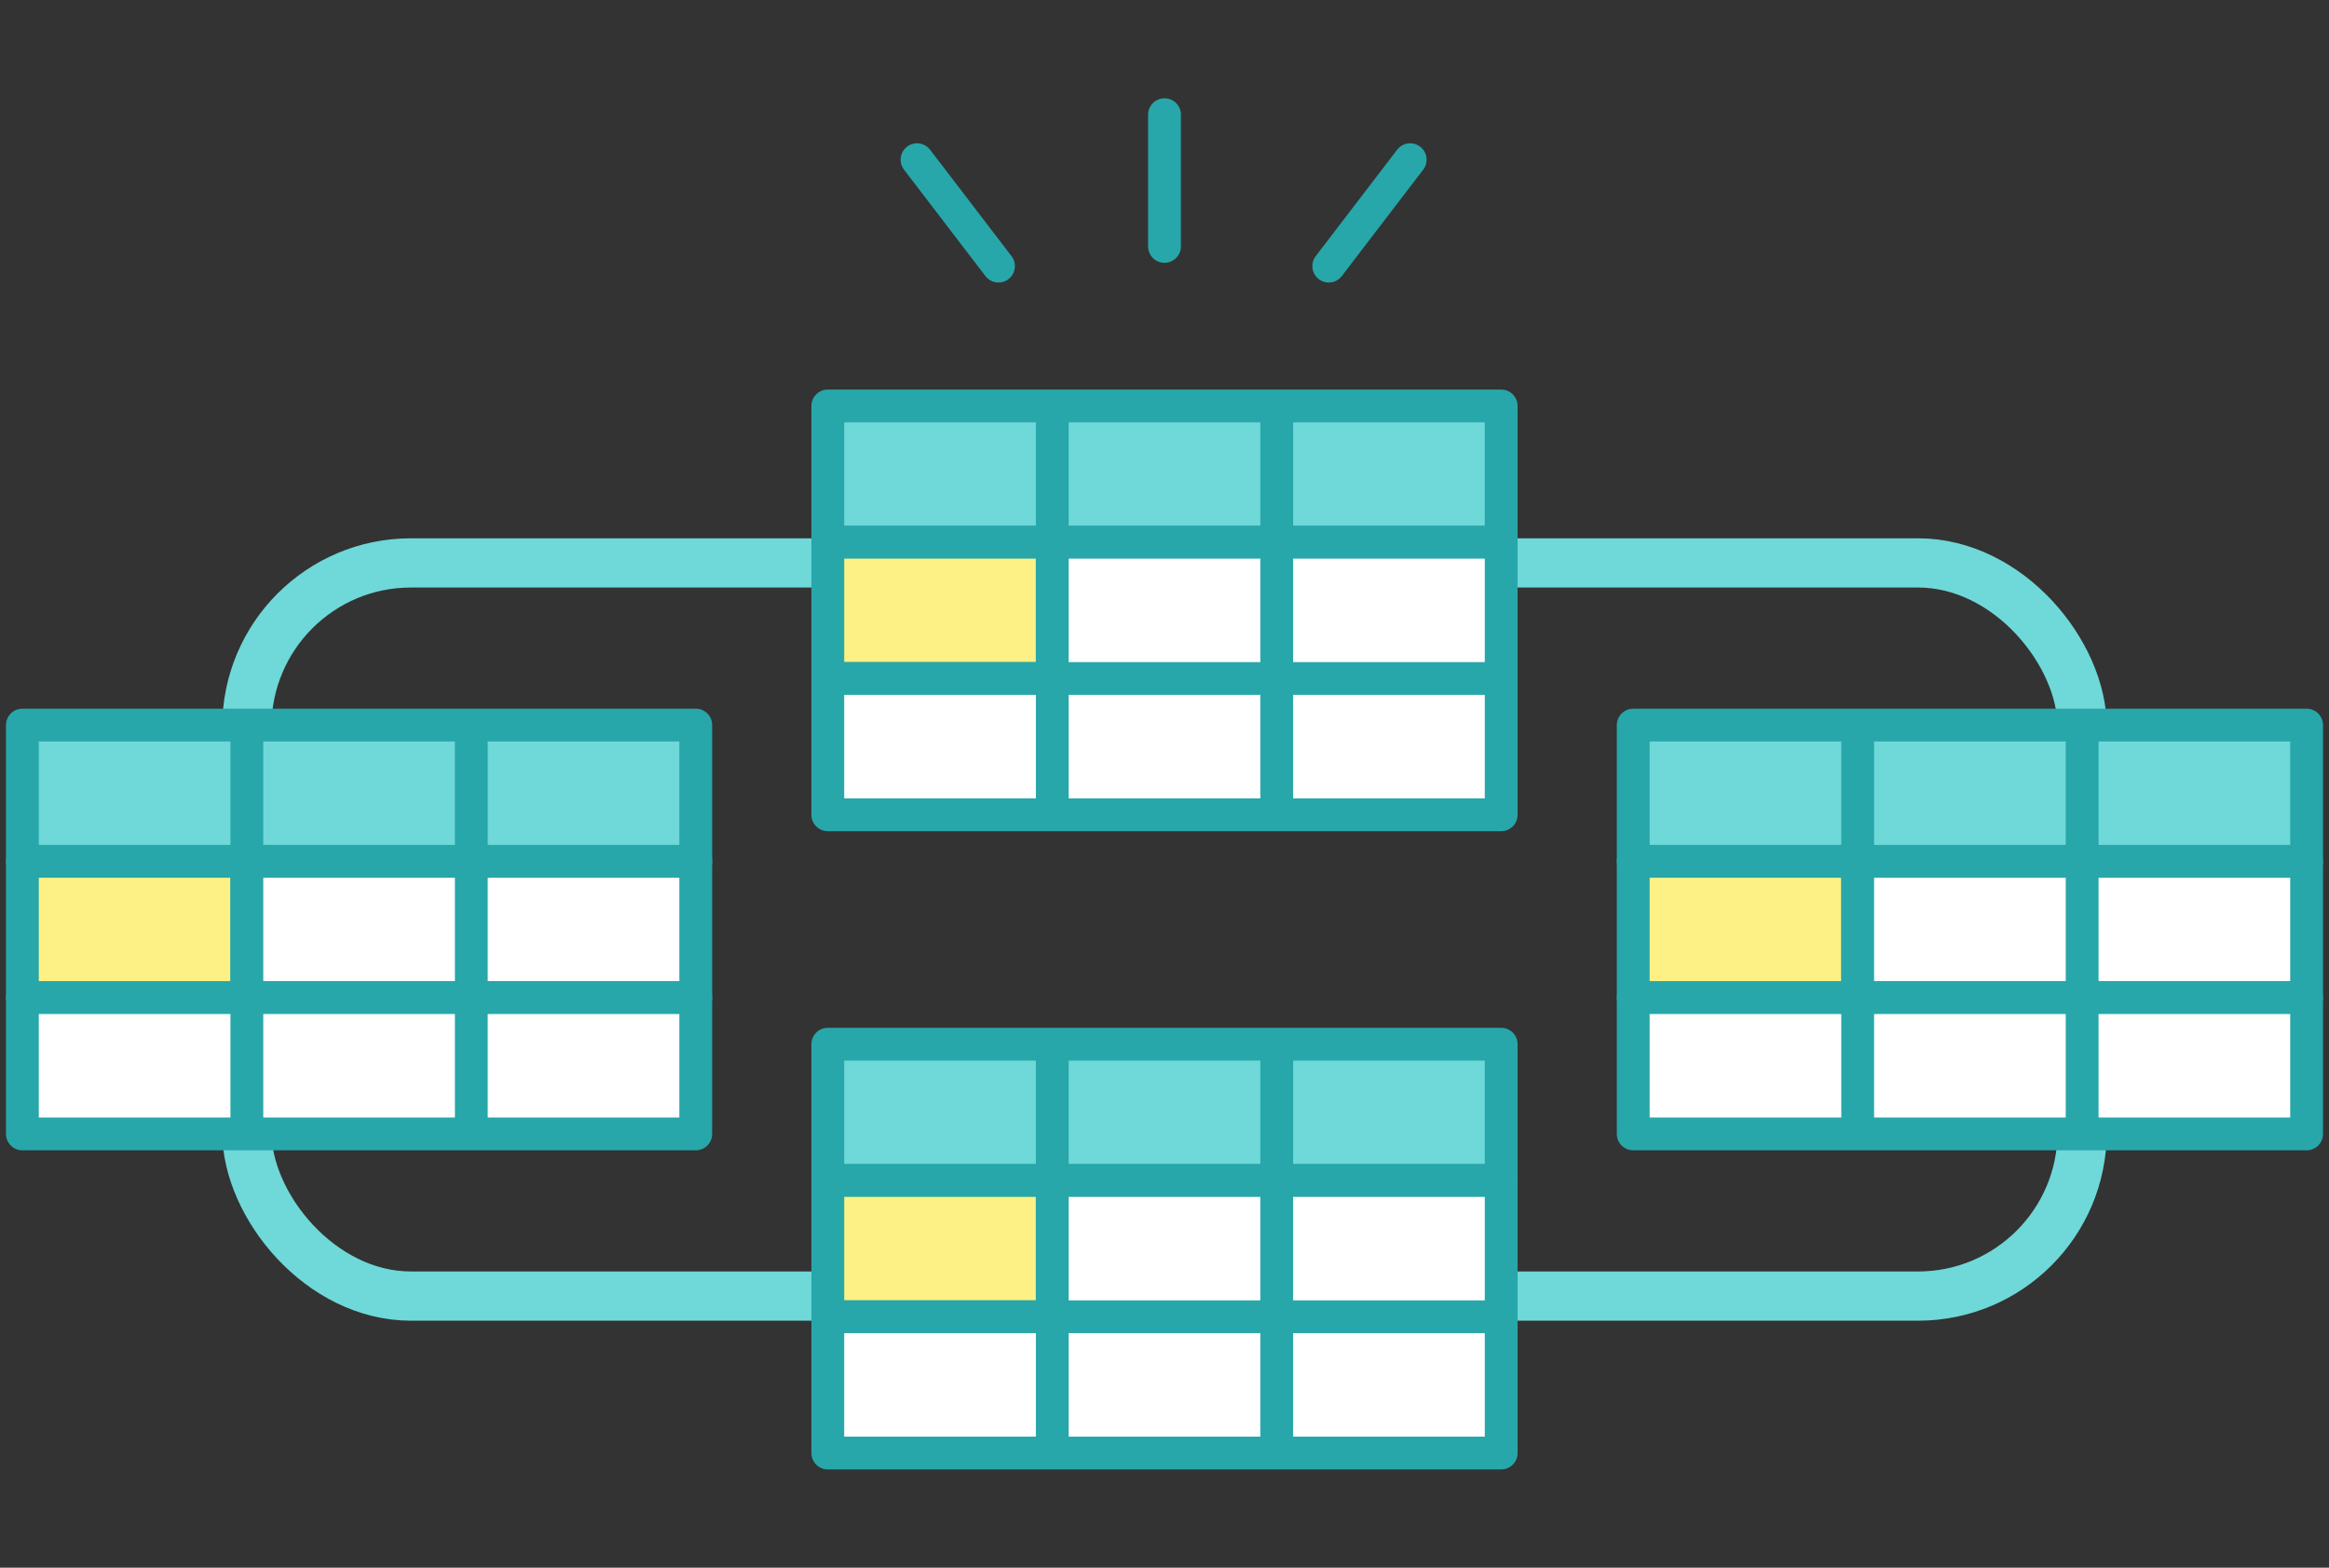
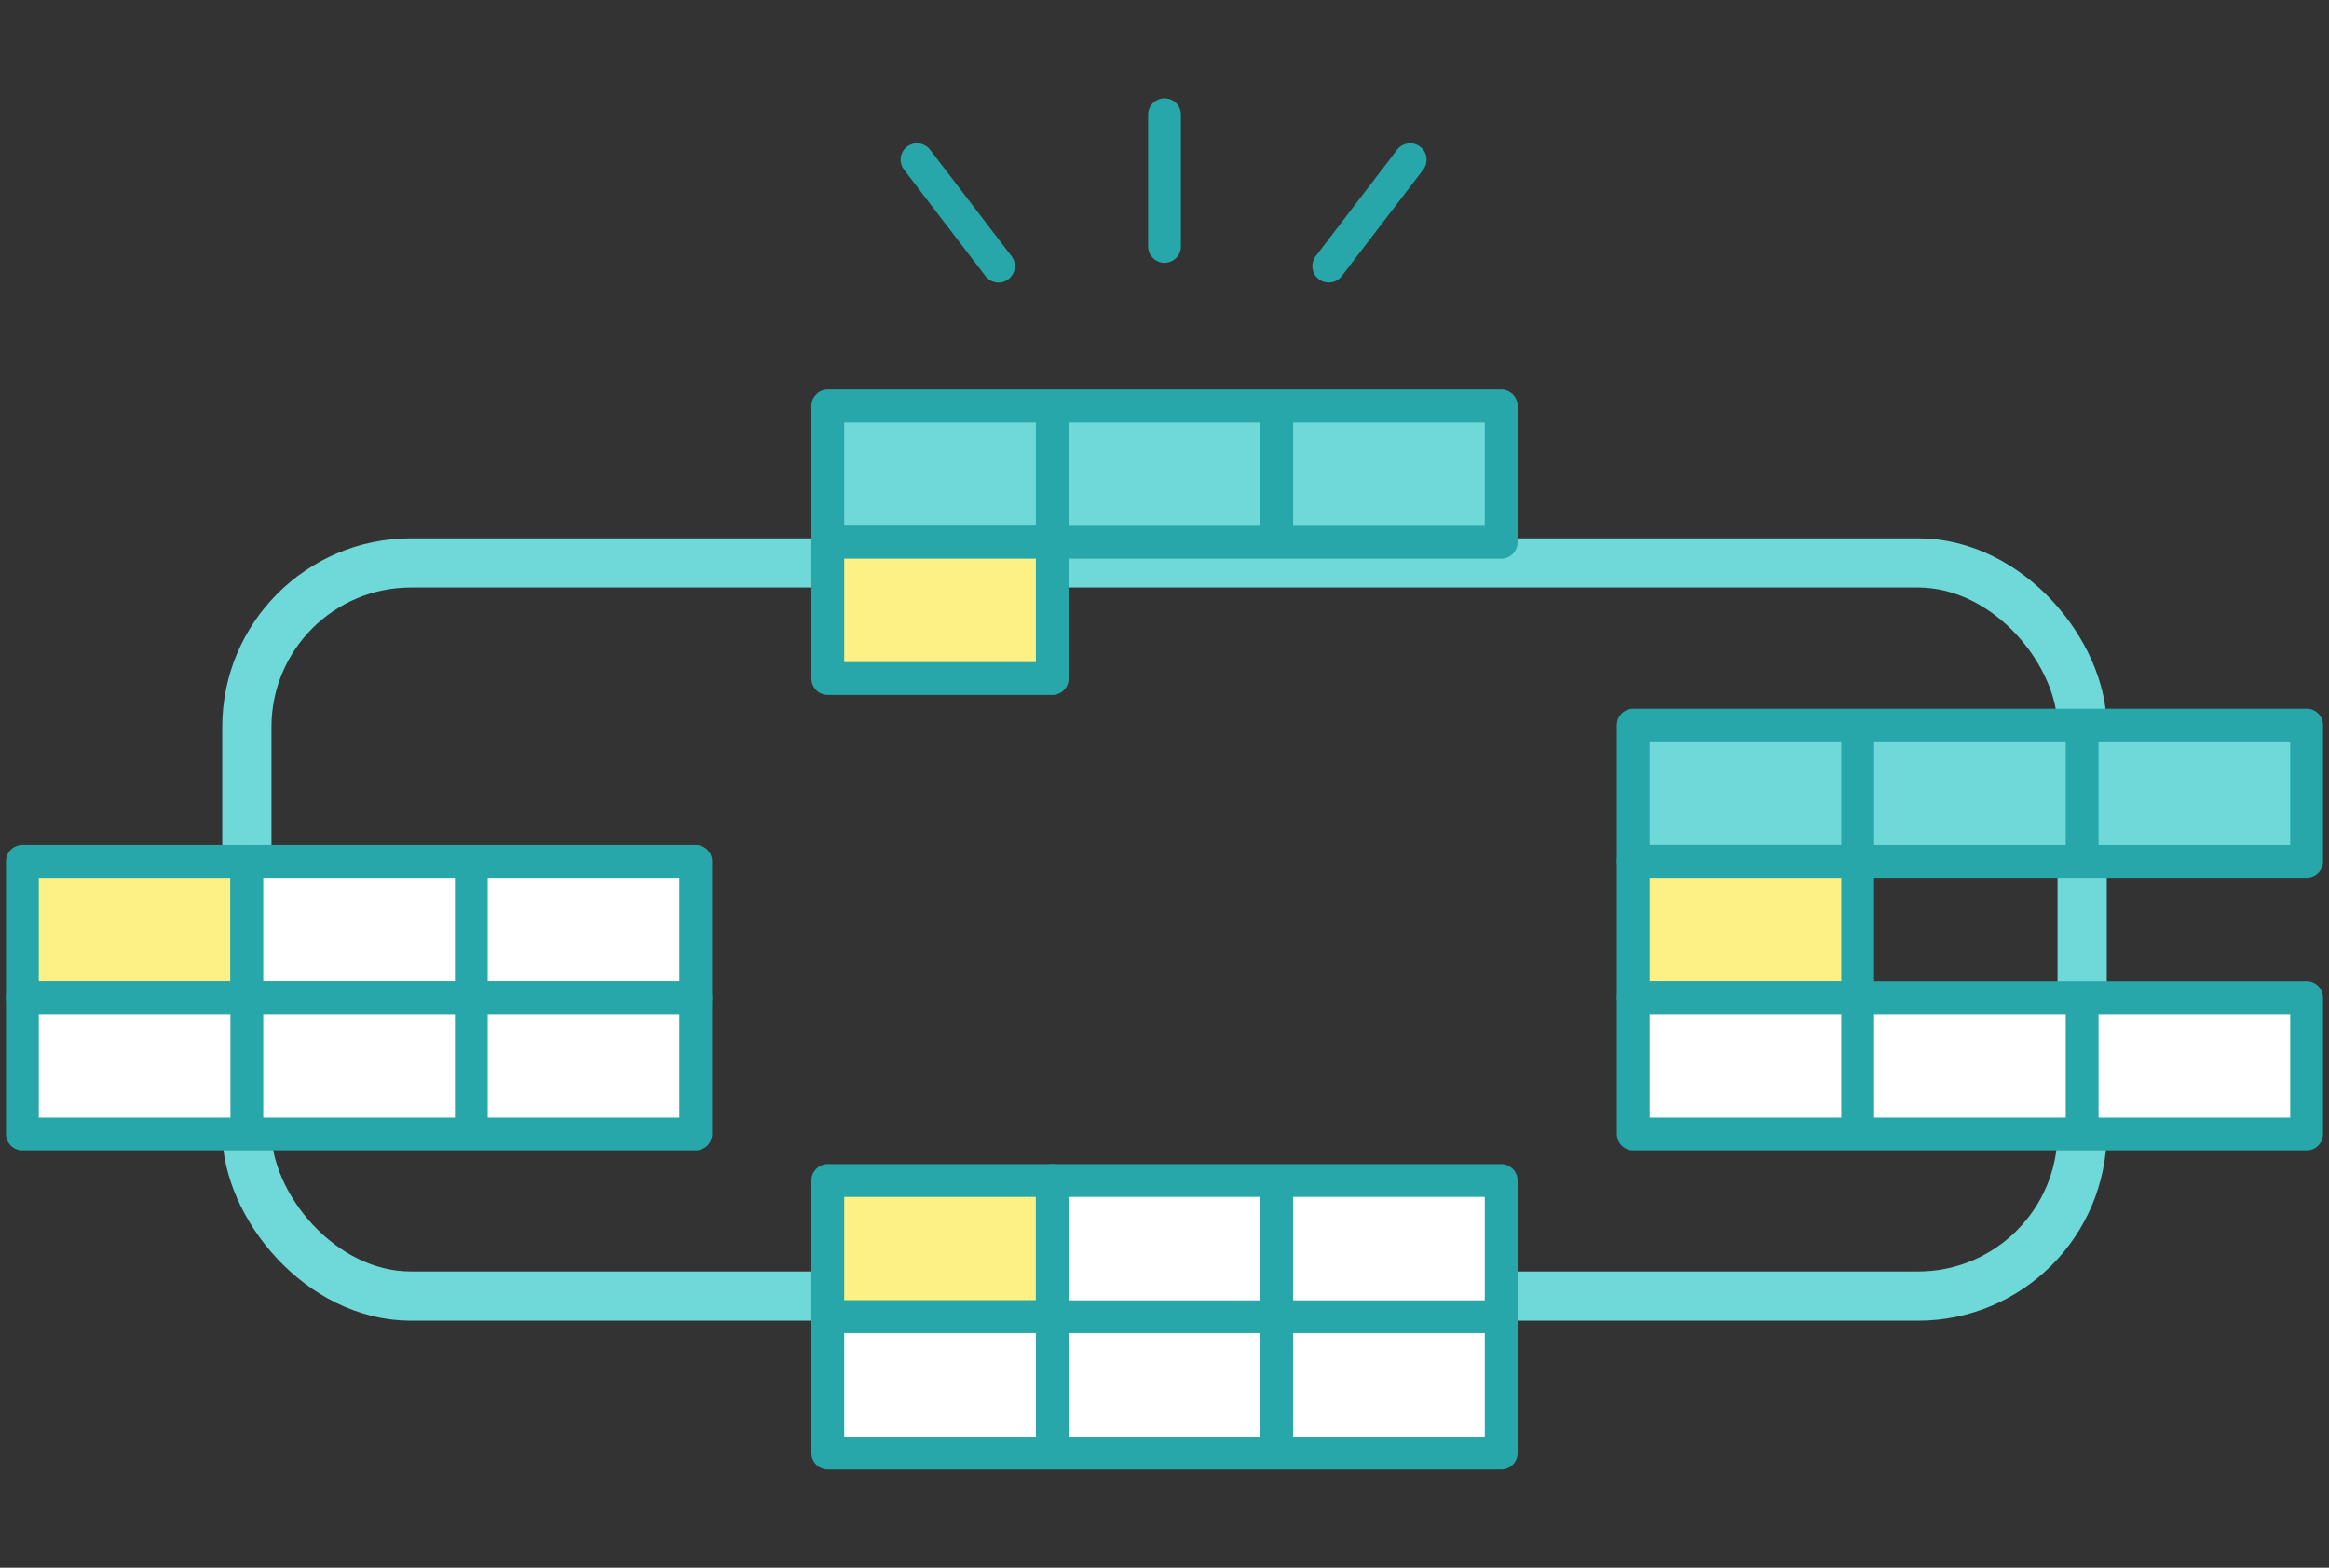
<svg xmlns="http://www.w3.org/2000/svg" width="208" height="140">
  <rect width="100%" height="100%" fill="#333333" stroke="none" />
  <g stroke-linecap="round" stroke-linejoin="round">
    <rect x="22.046" y="50.269" width="163.908" height="65.474" rx="14.653" ry="14.653" fill="none" stroke="#6fd8d8" stroke-width="4.396" />
    <g stroke="#27a7aa" stroke-width="2.931">
-       <path d="M2 64.751h20.046v12.17H2zm20.046 0h20.046v12.17H22.046zm20.046 0h20.046v12.17H42.092z" fill="#6fd8d8" />
      <path fill="#fdf185" d="M2 76.921h20.046v12.17H2z" />
      <path fill="#fff" d="M22.046 76.921h20.046v12.17H22.046zm20.046 0h20.046v12.17H42.092z" />
      <path d="M2 89.091h20.046v12.17H2zm20.046 0h20.046v12.17H22.046zm20.046 0h20.046v12.17H42.092z" fill="#fff" />
      <path d="M145.861 64.751h20.046v12.17h-20.046zm20.047 0h20.046v12.17h-20.046zm20.046 0H206v12.17h-20.046z" fill="#6fd8d8" />
      <path fill="#fdf185" d="M145.861 76.921h20.046v12.17h-20.046z" />
-       <path fill="#fff" d="M165.908 76.921h20.046v12.17h-20.046zm20.046 0H206v12.17h-20.046z" />
      <path d="M145.861 89.091h20.046v12.17h-20.046zm20.047 0h20.046v12.17h-20.046zm20.046 0H206v12.17h-20.046z" fill="#fff" />
    </g>
    <g stroke="#27a7aa" stroke-width="2.931">
-       <path d="M73.931 93.249h20.046v12.17H73.931zm20.046 0h20.046v12.17H93.977zm20.046 0h20.046v12.17h-20.046z" fill="#6fd8d8" />
      <path fill="#fdf185" d="M73.931 105.419h20.046v12.17H73.931z" />
      <path fill="#fff" d="M93.977 105.419h20.046v12.17H93.977zm20.046 0h20.046v12.17h-20.046zm-40.092 12.17h20.046v12.17H73.931zm20.046 0h20.046v12.17H93.977zm20.046 0h20.046v12.17h-20.046z" />
      <path d="M73.931 36.253h20.046v12.17H73.931zm20.046 0h20.046v12.17H93.977zm20.046 0h20.046v12.17h-20.046z" fill="#6fd8d8" />
      <path fill="#fdf185" d="M73.931 48.423h20.046v12.17H73.931z" />
-       <path fill="#fff" d="M93.977 48.423h20.046v12.17H93.977zm20.046 0h20.046v12.17h-20.046zm-40.092 12.17h20.046v12.17H73.931zm20.046 0h20.046v12.17H93.977zm20.046 0h20.046v12.17h-20.046z" />
    </g>
    <path d="M104 10.242v11.762m-22.1-7.743l7.273 9.504m36.768-9.504l-7.272 9.504" fill="none" stroke="#27a7aa" stroke-width="2.931" />
  </g>
</svg>